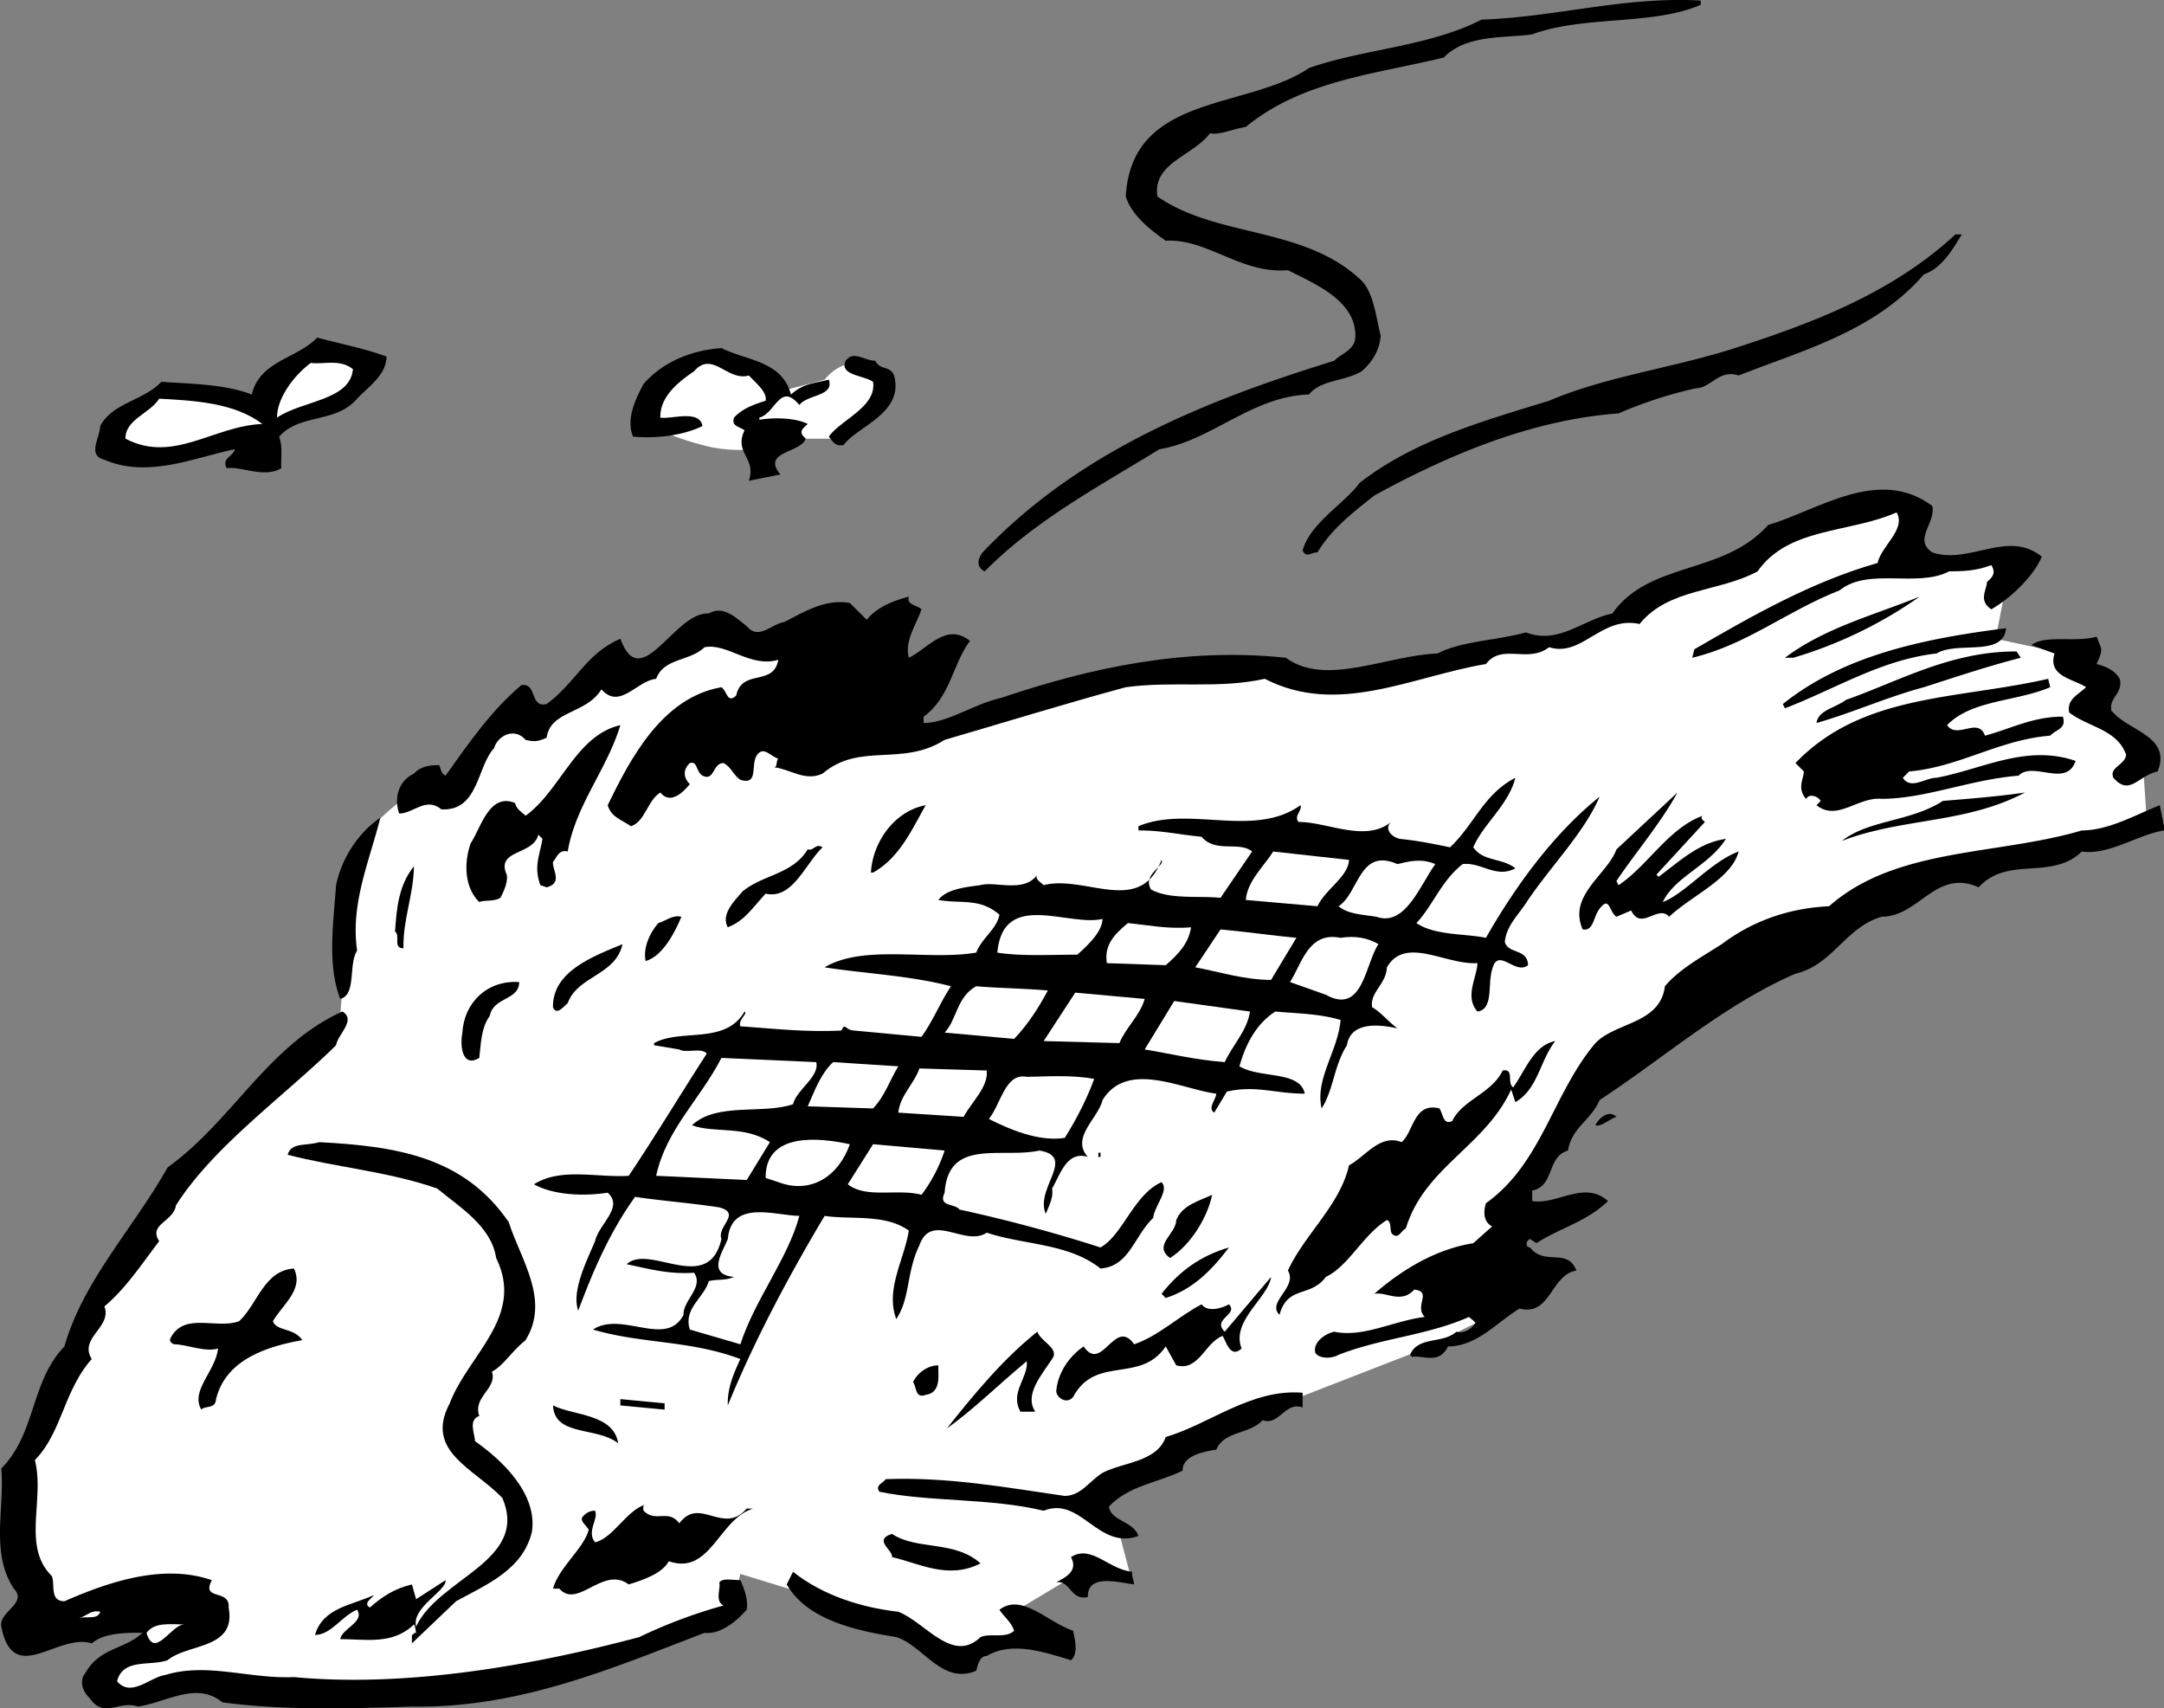
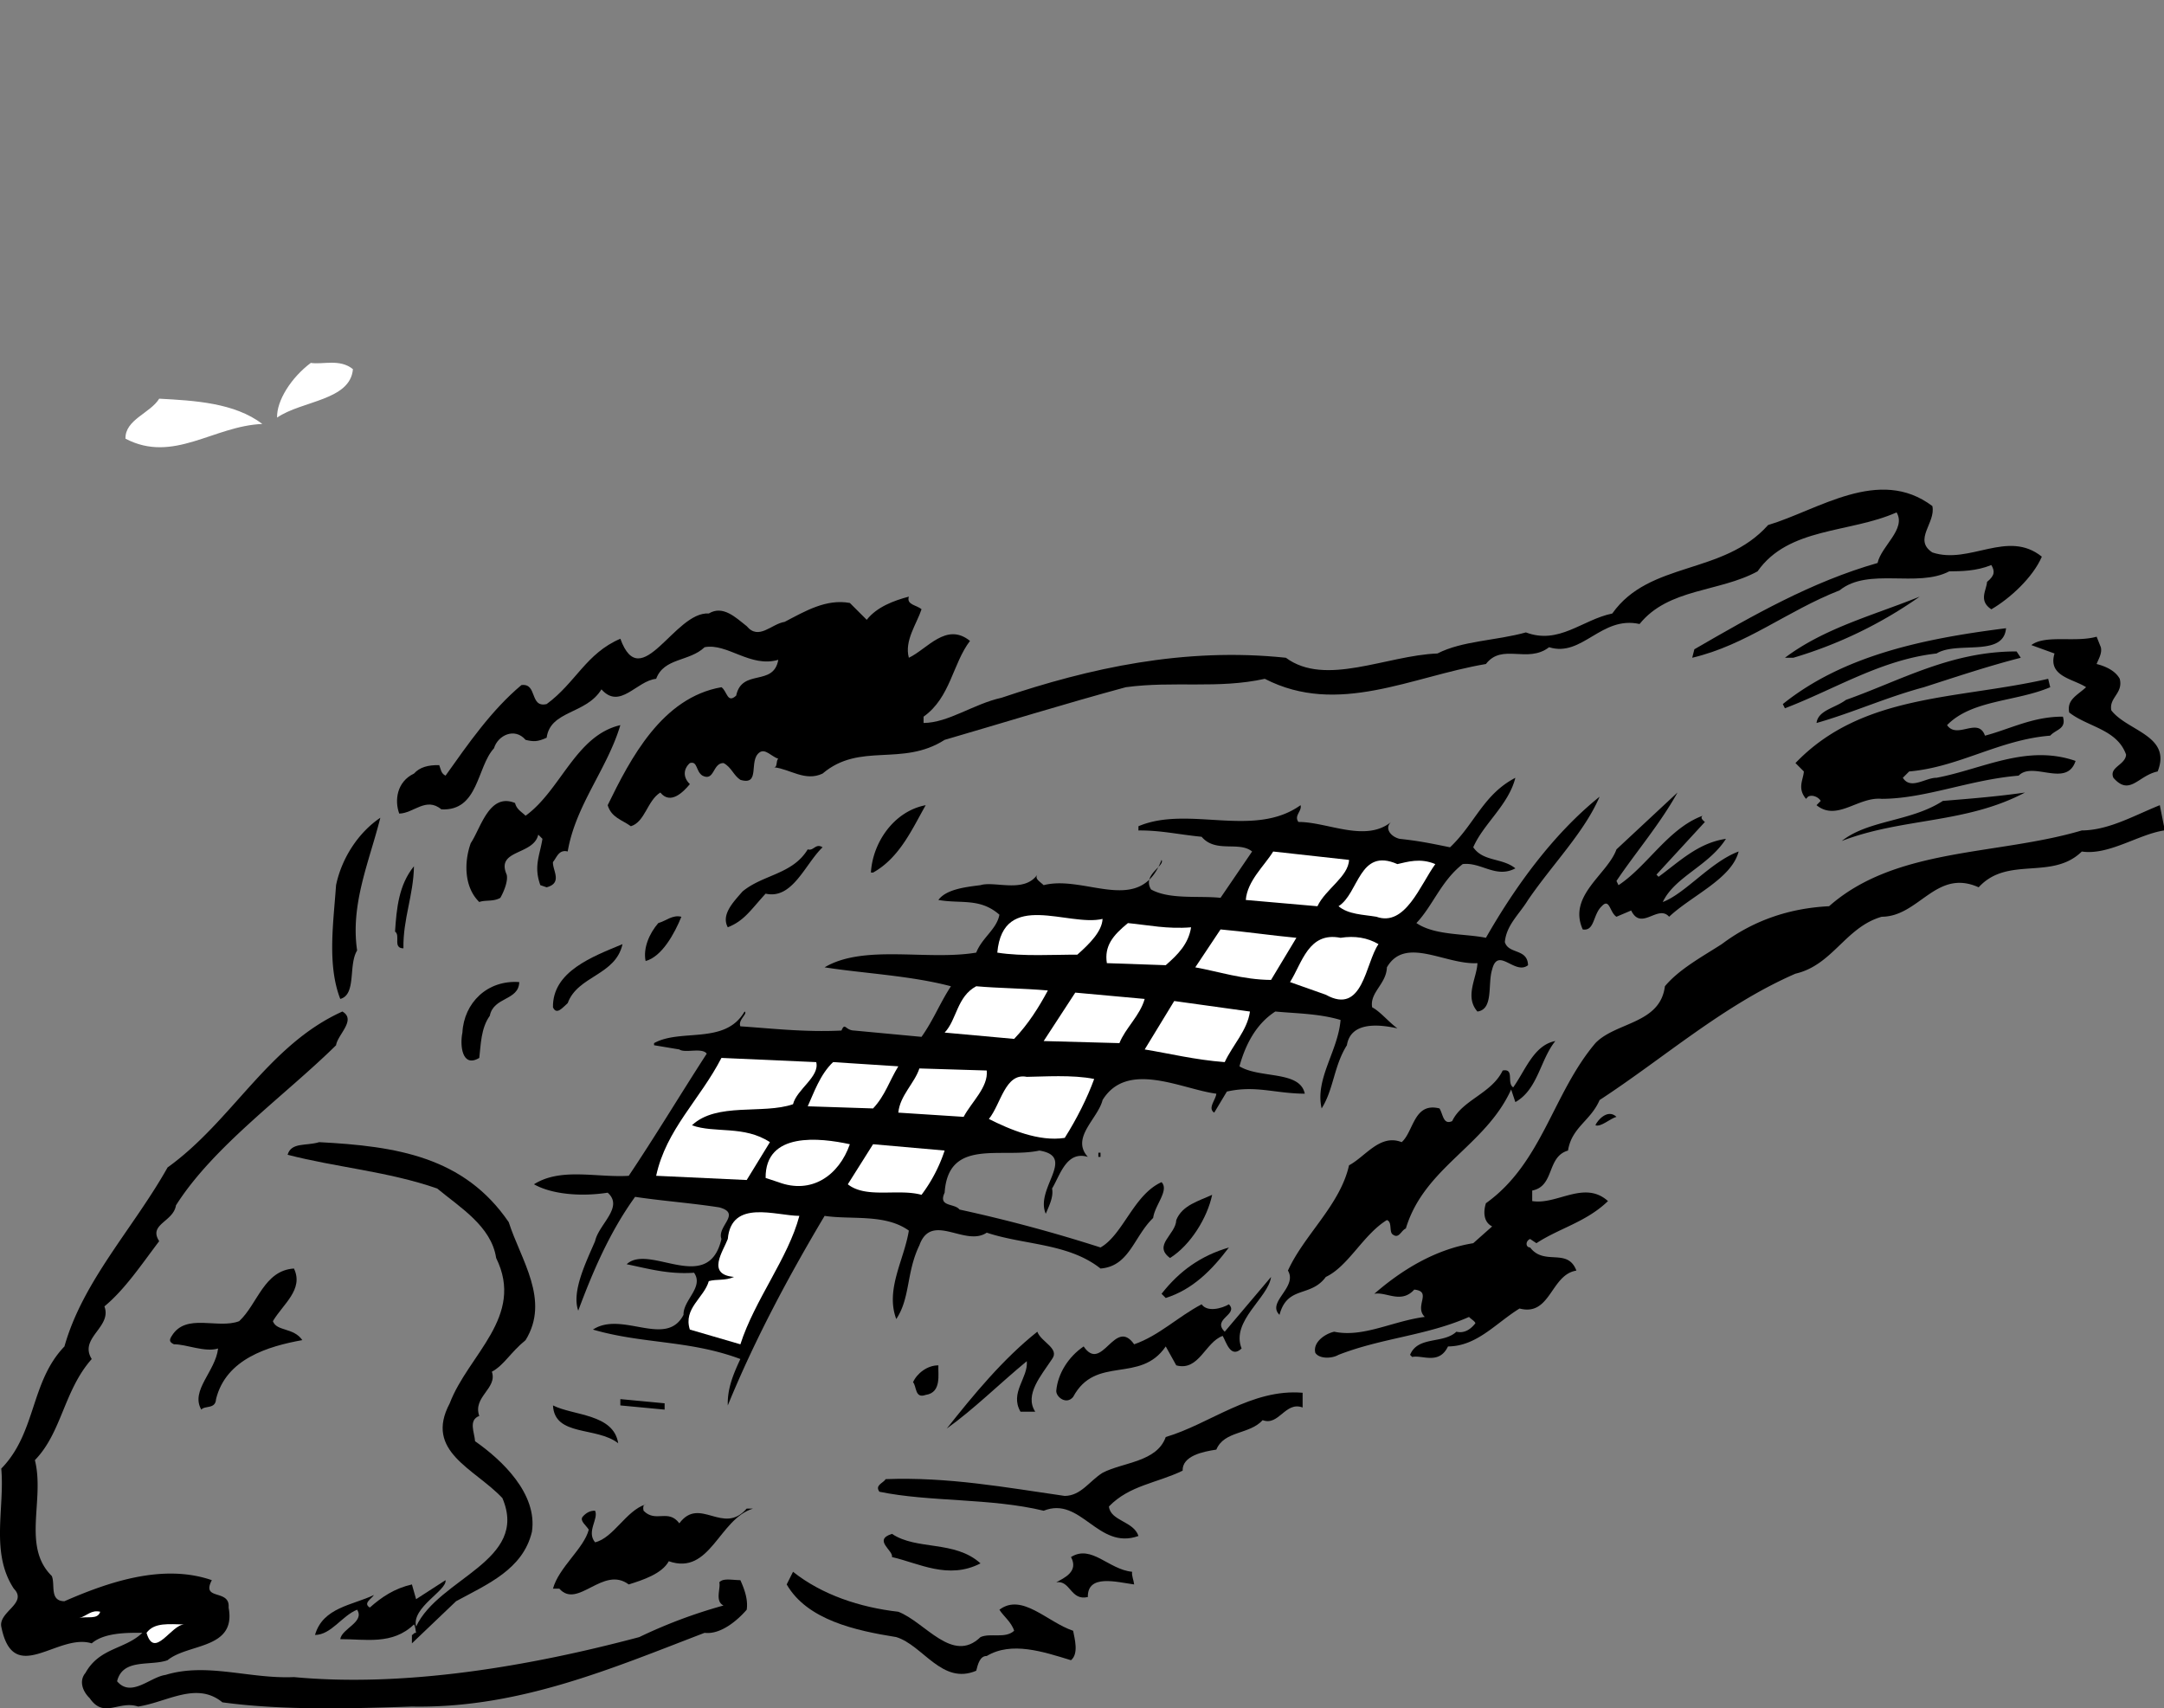
<svg xmlns="http://www.w3.org/2000/svg" width="102.759" height="81.114">
  <rect width="100%" height="100%" fill="#808080" stroke="none" />
-   <path fill="#fff" d="M37.157 20.829h2.5s3.145-2.473 1.801-3.3c-1.324-.84-2.3.5-2.3.5l-1.9.5s-2.956-2.173-4.5-1.298c-1.456.79-2.1 2.797-2.1 2.797s.808.66 3.1 1.203c2.376.457 3.4-.402 3.4-.402m5.8 14.199-5.2-4.2-1.6-.3s-1.692-1.34-3-.5c-1.356.828-3.2 2-3.2 2h-1.3l-3.2 2.3-1.7.2-2 2.3-2 .7s-3.292 1.992-3.3 4.3c.008 2.36-.3 6.403-.3 6.403s-6.356 5.125-8.9 9.098c-2.456 4.027-5.956 10.191-6.1 13-.192 2.86.8 6.5.8 6.5l6.3-.5-.6 1.5s-3.524.86-2.9 2.402c.708 1.457 4.4-.203 4.4-.203l5.1.3s6.544.36 12.2-1c5.676-1.308 8.3-3 8.3-3l.4-1.597 2.6.797 4.5 1.3 3.4 2.2s.644-1.008 1.8-1.2c1.176-.14 2.8-.097 2.8-.097l-2.1-1.203 3-1.797h2.5l-.5-1.902-1.4-1.598 6.9-3.703 9-3.5 3-1.5.6-3.797 1.4-3.5 2.8-4.402s4.844-3.309 9.8-6c5.044-2.64 7.5-3.5 7.5-3.5l9.2-2.098-.2-3-2.3-2.703-.5-2.297-4.2-.902.7-3.5h-5l.2-2.598s-3.356-.375-6 1.098c-2.692 1.527-6.9 3.5-6.9 3.5l-3.3 1.5-2.7.2s-8.124 2.327-9.8 1.702c-1.656-.71-4.656-1.375-10 .098-5.324 1.527-9 2.7-9 2.7" />
-   <path d="M80.759.231c-2.324.992-5.528.492-8 1.399-1.324.191-3.125-.008-4.2 1.101-3.226.79-6.726 1.09-9.402 3.297-.625.094-1.222.395-1.699.3-.824 1.095-2.727 1.395-2.5 3 2.875 1.993 6.977 1.395 9.7 4 .573.595.675 1.692.902 2.602-.028.692-.426 1.293-.903 1.7-.824.492-1.926.39-2.5 1.101-2.722.09-4.625 2.192-7.097 2.598-2.926 1.793-5.926 3.394-8.301 5.8-.426-.206-.324-.609-.102-.898 4.574-4.808 10.574-7.21 16.7-9.101.277-.309.976-.508 1-1.102.078-1.707-1.825-2.508-3.2-3.2-2.222.192-3.824-1.507-5.8-1.398-.723-.507-1.626-1.207-1.899-2.101.273-4.906 5.773-4.106 8.7-6.098 2.573-.91 5.675-1.008 8.198-2.3C73.833.82 77.134-.18 80.76.027V.23m12.397 10.9c-.426.691-.926 1.593-1.8 1.898-2.325 2.695-5.723 3.594-8.797 4.8-.926-.308-1.329.595-2 .602a20.138 20.138 0 0 0-3.704 1.2c-4.125.293-8.125 1.992-11.597 3.898-1.125.895-2.028 1.594-2.7 2.703-.328-.008-.527.29-.703-.101.375-1.309 1.977-2.207 2.704-3.2 2.574-2.007 5.773-2.91 9-3.902 2.574-1.105 5.574-1.508 8.5-2.398 3.773-1.207 7.671-2.61 10.796-5.5h.301m-74.801 5.8c-.023.891-.824 1.391-1.398 2-1.023 1.192-2.727.692-3.7 1.801.177.59.075.79.098 1.5-.824.492-1.921-.11-2.597 0-.227-.508.273-.508.398-.902-1.926.394-4.125 1.394-6.199.5-.824-.207-.227-1.008-.2-1.598.575-1.11 2.075-1.21 2.9-2.101 1.277.093 2.976.093 4.3.601.375-1.61 2.176-1.71 3.102-2.703 1.074.293 2.171.492 3.296.902m19.204 1.801c.574-.508.972-.508 1.796-.703.278.793-1.023.695-1.398 1.203-.926-1.11-1.125.39-1.898.598v.101c.671-.109 1.671-.109 2.296.2-.324.293-.421.39-.097.699-.227.691-2.125.594-1.2 1.7l-1.5.3c.376-1.106-.726-1.309-.203-2.399-.324-.207-.625-.207-.5-.601.375-.406.875-.606 1.5-.8.078-.407-.421-.806-.796-1.2-1.028.293-1.727-1.207-2.602-.2-.727.493-1.625 1.192-1.602 2.2.477.094 1.875-.406 2 .402-1.023.492-2.324.59-3.296.5-.329-.808.074-1.71.5-2.5.972-1.11 2.375-1.61 3.699-1.703 1.176.594 2.875.594 3.3 2.203m4.899-.902c.477 1.793-1.727 2.394-2.398 3.3-.426.094-.528-.206-.704-.398.579-.808 2.278-1.41 2.102-2.601-.426-.309-1.625-.309-1.3-1 .374-.508.874-.008 1.402 0 .273.492.671.191.898.699" />
  <path fill="#fff" d="M16.759 17.528c-.125 1.492-2.426 1.492-3.602 2.3-.023-.808.676-1.905 1.602-2.597.574.09 1.375-.21 2 .297m-4.301 2.602c-2.324.093-4.227 1.89-6.5.699-.023-.906 1.176-1.207 1.602-1.899 1.671.09 3.574.192 4.898 1.2" />
  <path d="M91.759 24.028c.176.793-.926 1.594 0 2.203 1.773.59 3.574-1.11 5.199.2-.426.992-1.523 1.992-2.398 2.5-.625-.41-.227-.91-.204-1.301.375-.309.375-.508.204-.801-.727.293-1.426.293-2 .3-1.528.794-3.829-.206-5.204.9-2.523.991-4.421 2.593-7 3.202l.102-.402c2.773-1.606 5.574-3.207 8.7-4.098.175-.808 1.374-1.61.902-2.402-2.227.992-5.125.691-6.602 2.8-1.824.993-4.227.794-5.602 2.5-1.824-.406-2.722 1.594-4.296 1.102-1.028.79-2.227-.21-3 .797-3.528.594-7.028 2.492-10.5.703-2.227.492-4.329.09-6.602.399-2.926.793-5.824 1.691-8.602 2.5-2.023 1.293-4.023.093-5.796 1.601-.829.39-1.528-.21-2.301-.3.176-.009.074-.31.199-.403-.324-.105-.625-.508-.898-.297-.528.39.074 1.59-.903 1.297-.324-.207-.426-.605-.8-.797-.524-.008-.422.89-1 .598-.325-.207-.223-.707-.598-.598-.324.29-.324.692 0 1-.324.39-.926.992-1.403.399-.625.39-.722 1.39-1.398 1.601-.426-.308-.926-.41-1.102-1 1.079-2.21 2.579-5.11 5.403-5.601.273.191.273.793.699.398.273-1.305 1.773-.406 2-1.7-1.324.395-2.426-.808-3.5-.597-.727.692-1.926.492-2.3 1.5-.927.09-1.723 1.492-2.598.5-.727 1.192-2.426.992-2.602 2.297-.426.195-.625.195-1 .102-.523-.61-1.324-.207-1.5.398-.824.895-.727 2.992-2.5 2.902-.727-.609-1.324.192-2 .2-.227-.61-.125-1.508.7-1.899.277-.308.675-.41 1.198-.402.079.191.079.394.301.5 1.074-1.508 2.176-3.106 3.602-4.3.773-.106.375 1.093 1.199.901 1.375-1.007 1.875-2.41 3.5-3.101.977 2.691 2.574-1.309 4.2-1.2.675-.406 1.277.192 1.8.602.574.692 1.176-.11 1.8-.203.973-.508 1.973-1.105 3.098-.898l.801.8c.477-.609 1.278-.91 2-1.101-.125.394.375.394.602.601-.227.692-.824 1.493-.602 2.301.875-.41 1.778-1.71 2.903-.8-.829 1.09-.926 2.69-2.204 3.597v.3c1.176-.007 2.375-.905 3.704-1.198 4.171-1.407 8.671-2.407 13.5-1.899 1.875 1.39 4.773-.11 7.199-.203 1.176-.605 2.773-.605 4.199-1 1.574.594 2.676-.605 4.102-.898 1.773-2.508 5.273-1.809 7.398-4.2 2.375-.707 5.273-2.808 7.8-.902" />
  <path d="M91.157 28.329a20.58 20.58 0 0 1-6 2.902h-.398c1.875-1.41 4.176-2.008 6.398-2.902m.801 2.699c-2.625.293-4.824 1.695-7.2 2.602l-.1-.2c2.874-2.308 6.675-3.109 10.6-3.601-.124 1.394-2.323.594-3.3 1.2m7.801-.298c.074.29-.125.59-.2.797.376.094.876.293 1.098.703.176.692-.523.89-.398 1.5.773.992 2.875 1.192 2.199 2.899-.926.191-1.324 1.191-2.102.3-.222-.507.579-.609.602-1.101-.426-1.207-1.824-1.309-2.7-2-.124-.606.376-.809.802-1.2-.625-.406-1.829-.507-1.5-1.6l-1.102-.4c.676-.507 2.074-.109 3.102-.398l.199.5" />
  <path d="M95.958 31.231c-1.523.39-3.023.89-4.602 1.399-1.824.492-3.324 1.191-5.097 1.699.074-.606.875-.707 1.398-1.098 2.574-.91 4.977-2.308 8.102-2.3l.199.3m1.398 1.399c-1.625.691-3.722.593-4.898 1.8.477.692 1.477-.41 1.8.5 1.177-.308 2.274-.91 3.7-.902.176.594-.324.594-.602.902-2.421.192-4.324 1.493-6.699 1.7l-.3.3c.374.59 1.078-.008 1.601 0 2.176-.41 4.273-1.609 6.602-.8-.426 1.293-2.028-.008-2.704.699-2.324.191-4.421 1.094-6.5 1.101-1.125-.109-2.125 1.09-3.097.301l.199-.203c-.125-.207-.426-.305-.602-.2l-.097.102c-.426-.507-.125-.91-.102-1.3l-.398-.399c3.176-3.308 7.676-3.008 12-4l.097.399m-67.898 1.8c-.625 2.09-2.125 3.793-2.5 6-.426-.109-.523.293-.7.5-.027.391.473.993-.3 1.2l-.3-.102c-.325-.906-.024-1.406.1-2.2l-.198-.198c-.227.992-2.028.691-1.5 1.898.074.293-.125.793-.301 1.102-.324.191-.727.093-1 .199-.727-.707-.727-1.906-.403-2.8.477-.708.875-2.407 2.102-1.9.074.294.273.391.5.602 1.676-1.21 2.375-3.808 4.5-4.3m40.5 5.8c.477.692 1.375.492 2 1-.926.492-1.625-.308-2.5-.203-1.023.793-1.426 1.992-2.2 2.8.876.595 2.274.493 3.302.7 1.375-2.406 3.171-4.906 5.398-6.7-.727 1.692-2.227 3.192-3.398 4.903-.426.692-1.028 1.192-1.102 2 .176.59 1.074.29 1.102 1.098-.625.492-1.426-.906-1.704.2-.222.694.079 1.894-.699 2-.625-.708-.023-1.606 0-2.298-1.523.09-3.426-1.308-4.3.2-.024.792-.825 1.19-.7 1.898.375.191.778.691 1.2 1-.922-.207-2.223-.309-2.399.8-.625.993-.625 2.094-1.2 3-.323-1.406.774-2.706.9-4.199-1.024-.308-2.126-.308-3.098-.402-.926.594-1.426 1.594-1.704 2.602.977.593 2.875.191 3.102 1.3-1.426-.008-2.324-.41-3.7-.101l-.6 1c-.325-.207.073-.606.1-.899-1.624-.207-4.226-1.609-5.402.301-.222.89-1.523 1.79-.699 2.7-1.023-.31-1.324.89-1.699 1.5.074.39-.125.792-.3 1.199-.524-1.207 1.476-2.707-.302-3-1.824.39-4.324-.61-4.5 2-.324.691.477.492.704.8a71.838 71.838 0 0 1 6.699 1.801c1.074-.61 1.574-2.508 2.898-3.101.375.39-.324 1.093-.398 1.699-.926.894-1.125 2.293-2.5 2.402-1.528-1.21-3.625-1.11-5.403-1.703-1.023.695-2.625-1.008-3.199.602-.625 1.293-.426 2.492-1.097 3.5-.528-1.407.375-2.809.597-4.2-1.125-.808-2.722-.507-4-.699-1.722 2.89-3.324 5.89-4.597 9-.028-.808.273-1.508.597-2.203-2.426-.906-4.625-.707-7-1.398 1.375-.907 3.477.89 4.301-.7-.023-.707.977-1.308.5-2-1.227.09-2.227-.207-3.2-.402 1.075-1.008 3.876 1.492 4.5-1.2-.226-.605.973-1.206-.1-1.5-1.325-.206-2.723-.308-4-.5-1.223 1.692-2.024 3.595-2.7 5.403-.324-.91.375-2.308.8-3.3.177-.81 1.376-1.61.598-2.301-1.222.191-2.625.093-3.5-.399 1.278-.808 2.977-.308 4.5-.402 1.278-1.906 2.477-3.906 3.704-5.8-.227-.306-1.028-.009-1.301-.2l-1.2-.2v-.1c1.274-.708 3.376.093 4.297-1.5.176.093-.324.394-.199.702 1.375.09 3.074.29 4.801.2.176-.41.176-.009.602 0l3.199.3c.574-.808.875-1.61 1.398-2.402-1.926-.508-4.125-.606-6-.899 1.875-1.109 4.875-.308 7.2-.699.277-.71.976-1.11 1.101-1.8-.926-.81-1.824-.508-2.898-.7.375-.508 1.273-.61 2-.703.671-.207 2.074.395 2.699-.5-.125.195.074.293.3.5 1.973-.508 4.575 1.492 5.598-1.2.176.294-.926.692-.5 1.403.875.492 2.278.29 3.301.399l1.5-2.2c-.625-.507-1.727.09-2.398-.699-1.125-.11-1.926-.308-3-.3v-.2c2.375-1.008 5.472.59 7.699-1 .074.29-.324.492-.102.797 1.375-.008 3.176.992 4.403 0-.329.293-.028.695.398.8.875.095 1.375.192 2.398.403 1.176-1.11 1.579-2.508 3.102-3.3-.324 1.292-1.523 2.19-2 3.3m6.801 1.598.097.2c1.375-.907 2.375-2.708 4-3.298-.125.09-.023.192.102.297l-2.3 2.5.1.102c.973-.707 1.876-1.61 3.2-1.801-.824 1.293-2.426 1.793-3 3 1.074-.406 2.273-1.906 3.602-2.399-.329 1.293-2.227 2.09-3.301 3.098-.528-.605-1.324.695-1.801-.297l-.7.297c-.323-.207-.323-.906-.698-.5-.426.395-.329 1.195-.903 1.102-.722-1.61 1.176-2.61 1.602-3.801l2.898-2.7c-.824 1.493-2.023 2.891-2.898 4.2m19.398-4.199c-2.824 1.492-5.824 1.191-8.699 2.3 1.273-1.007 3.273-.91 4.8-1.902 1.274-.105 2.575-.207 3.9-.398m-52.2.601c-.625 1.09-1.227 2.492-2.5 3.2h-.102c.079-1.41 1.079-2.91 2.602-3.2m58.801 1v.2c-1.227.19-2.625 1.19-3.903 1-1.421 1.39-3.523.19-4.898 1.699-2.023-.907-2.824 1.39-4.602 1.398-1.722.492-2.324 2.293-4.097 2.703-3.426 1.492-6.227 3.992-9.301 6-.426.992-1.324 1.29-1.5 2.399-1.023.293-.625 1.691-1.7 1.898v.5c1.177.195 2.473-1.008 3.598 0-1.023.992-2.324 1.293-3.398 2l-.3-.2c-.223.095-.223.395 0 .403.675.89 1.777-.008 2.198 1.098-1.222.191-1.222 2.191-2.699 1.8-1.125.692-2.023 1.794-3.398 1.801-.426.891-1.227.391-1.7.5l-.101-.101c.375-.906 1.574-.508 2.2-1.098.374.09.675-.11.902-.402-.028-.106-.227-.207-.301-.3-2.028.894-4.125.991-6.2 1.8-.328.191-.925.191-1.101-.098-.125-.508.477-.91.898-1 1.375.29 2.778-.508 4.301-.703-.523-.508.375-1.207-.5-1.297-.625.692-1.324.09-1.898.2 1.273-1.11 2.875-2.11 4.699-2.403l.898-.797c-.421-.21-.421-.71-.296-1.101 2.671-1.907 3.171-5.207 5.199-7.602.972-1.008 3.074-.906 3.3-2.7.672-.808 1.774-1.405 2.7-2 1.472-1.105 3.176-1.706 5.097-1.8 3.176-2.805 7.977-2.406 12-3.598 1.278-.008 2.477-.707 3.704-1.199l.199 1m-84.699-.402c-.528 2.094-1.426 4.094-1.102 6.3-.426.692-.023 2.094-.8 2.301-.626-1.609-.325-3.609-.2-5.402.273-1.305 1.074-2.508 2.102-3.2m21 1.403c-.829.79-1.426 2.492-2.704 2.2-.722.792-1.023 1.292-1.796 1.597-.329-.605.273-1.207.699-1.7.972-.808 2.375-.808 3.097-2 .278.095.375-.308.704-.097" />
  <path fill="#fff" d="M64.06 40.829c-.028.793-1.125 1.394-1.5 2.2l-3.403-.298c.074-.91.875-1.61 1.301-2.3l3.602.398m4.097.199c-.722.992-1.426 2.992-2.8 2.5-.626-.105-1.325-.105-1.797-.5.972-.605.972-2.805 2.796-2 .477-.105 1.079-.305 1.801 0" />
  <path d="M19.157 45.028c-.523-.008-.125-.605-.398-.797.074-1.11.176-2.21.898-3.101-.023 1.39-.523 2.492-.5 3.898" />
  <path fill="#fff" d="M52.356 43.63c-.023.593-.625 1.191-1.199 1.699-1.023-.008-2.625.094-3.8-.098.277-3.008 3.374-1.21 5-1.601" />
  <path d="M32.356 43.528c-.324.793-.921 1.895-1.699 2.102-.125-.61.176-1.309.602-1.801.375-.106.676-.406 1.097-.3" />
  <path fill="#fff" d="M56.56 44.028c-.125.793-.625 1.293-1.204 1.8l-2.796-.097c-.125-.808.273-1.308 1-1.902.972.094 1.875.293 3 .2m5 .499-1.204 2c-1.324-.008-2.523-.406-3.597-.598l1.199-1.8c1.074.093 2.477.293 3.602.398m3.898.301c-.625.894-.727 3.394-2.5 2.402l-1.7-.601c.575-.907.876-2.407 2.4-2.102.675-.105 1.277-.008 1.8.3" />
  <path d="M29.56 44.829c-.329 1.492-2.125 1.492-2.602 2.8-.227.192-.523.594-.7.2-.027-1.707 1.876-2.406 3.302-3m-4.903 1.801c-.023.89-1.222.691-1.398 1.601-.426.59-.426 1.39-.5 2-.824.492-.926-.61-.801-1.203.074-1.406 1.176-2.508 2.7-2.398" />
  <path fill="#fff" d="M49.759 47.028c-.426.793-.926 1.594-1.602 2.3l-3.3-.3c.578-.605.578-1.707 1.5-2.2 1.078.095 2.175.095 3.402.2m4.597.402c-.222.793-.921 1.391-1.199 2.098l-3.597-.098 1.5-2.3 3.296.3m5 .598c-.125.895-.824 1.594-1.199 2.402-1.426-.109-2.625-.41-3.8-.601l1.402-2.3 3.597.5" />
  <path d="m40.759 47.731-.2.598.2-.598M15.958 49.63c-2.426 2.39-5.824 4.793-7.602 7.601-.125.79-1.324.89-.796 1.7-.829 1.09-1.625 2.292-2.602 3.097.375.992-1.227 1.492-.602 2.5-1.324 1.492-1.421 3.492-2.699 4.8.477 1.895-.625 4.095.801 5.5.176.395-.125 1.192.602 1.2 2.074-.906 4.671-1.805 7-1-.528.992.875.395.796 1.3.375 1.993-1.921 1.692-2.898 2.5-.824.294-2.125-.105-2.398 1 .671.794 1.574-.206 2.296-.3 1.977-.605 3.977.195 6.102.102 5.273.492 11.176-.508 16.398-1.899a23.849 23.849 0 0 1 4-1.5c-.421-.21-.125-.808-.199-1.101.176-.207.574-.11 1-.102.176.395.375.895.301 1.402-.426.493-1.227 1.192-2 1.098-4.426 1.695-8.824 3.594-13.898 3.5-2.727.094-6.125.195-9-.2-1.227-1.007-2.625-.007-4 .2-.926-.305-1.625.594-2.301-.398-.324-.309-.528-.809-.2-1.2.672-1.207 1.876-1.109 2.7-1.902-.727-.008-1.824-.008-2.403.5C2.731 77.52.634 80.122.06 77.231c-.125-.71 1.273-1.11.597-1.8-1.125-1.708-.426-3.81-.597-5.7 1.671-1.71 1.375-4.11 3-5.8.875-3.11 3.273-5.61 4.898-8.5 3.074-2.208 4.773-5.81 8.3-7.403.677.395-.226 1.094-.3 1.602m57.898-.2c-.722.891-.824 2.293-1.898 2.899l-.2-.598c-1.226 2.692-4.124 3.692-5 6.598-.226.094-.323.492-.6.3-.223-.109-.024-.609-.302-.699-1.125.692-1.824 2.192-2.898 2.7-.727.992-1.824.39-2.2 1.8-.624-.609.876-1.308.4-2.101.777-1.707 2.476-3.106 2.902-5 .773-.406 1.472-1.508 2.5-1.098.574-.508.574-1.91 1.796-1.601.176.293.176.793.602.601.477-1.008 1.875-1.308 2.398-2.402.579-.106.176.594.5.8.579-.808.977-2.007 2-2.199" />
  <path fill="#fff" d="M38.759 50.43c.176.692-.926 1.293-1.102 2-1.426.493-3.625-.109-4.8 1 1.078.391 2.476-.008 3.703.801l-1.102 1.797-4.3-.2c.476-2.206 2.073-3.605 3.1-5.597l4.5.2m3.899.199c-.426.691-.625 1.39-1.199 2l-3.102-.102c.278-.605.579-1.508 1.204-2.098l3.097.2m4.199.199c.079.793-.722 1.492-1.097 2.2l-3.102-.2c.074-.809.778-1.406 1-2.098l3.2.098m5.101.402c-.324.89-.824 1.89-1.398 2.797-1.227.195-2.625-.406-3.602-.898.574-.707.773-2.207 1.8-2 .774-.008 2.177-.11 3.2.101" />
  <path d="M76.759 53.028c-.324.094-.727.492-1 .402.074-.207.574-.808 1-.402" />
  <path fill="#fff" d="M40.356 54.329c-.523 1.492-1.824 2.394-3.398 1.8l-.602-.199c-.023-2.207 2.579-1.91 4-1.601" />
  <path d="M24.157 58.028c.574 1.793 1.977 3.695.801 5.602-.727.593-1.023 1.191-1.602 1.5.278.793-.921 1.191-.597 2.101-.528.192-.227.79-.2 1.2 1.274.89 2.973 2.492 2.7 4.3-.426 1.79-2.125 2.492-3.602 3.297l-2.097 2v-.398c.074-.008.074-.11.199-.102-.028-.105-.028-.305-.102-.398-1.023.992-2.324.691-3.5.699.074-.508 1.176-.809.801-1.399-.727.293-1.227 1.192-2 1.2.375-1.309 1.773-1.407 2.8-1.899-.124.192-.527.39-.198.598.574-.508 1.171-.906 2-1.098l.199.7 1.398-.903c.074.492-1.625 1.293-1.398 2.203 1.074-2.308 5.375-3.11 4.097-6.101-1.324-1.407-3.722-2.207-2.5-4.5.875-2.309 3.579-4.11 2.204-6.899-.227-1.508-1.727-2.41-2.801-3.3-2.324-.81-4.824-1.008-7.102-1.602.176-.606.875-.406 1.5-.598 3.676.192 6.875.692 9 3.797" />
  <path fill="#fff" d="M44.856 54.63a7.266 7.266 0 0 1-1.097 2.101c-1.125-.308-2.625.192-3.5-.5l1.199-1.902 3.398.3" />
  <path d="M52.157 54.93h.102v-.199h-.102v.2m5.403 1.8c-.227 1.09-1.028 2.39-2 3-.829-.61.273-1.11.296-1.8.278-.708 1.079-.91 1.704-1.2" />
  <path fill="#fff" d="M37.958 57.731c-.523 1.992-2.125 3.992-2.8 6.098l-2.4-.7c-.323-1.007.677-1.507.9-2.3.374-.106.777-.008 1.198-.2-1.324-.109-.523-1.206-.296-1.8.171-1.906 2.273-1.106 3.398-1.098" />
  <path d="M58.356 59.231c-.824 1.09-1.722 1.992-3 2.399l-.199-.2c.875-1.109 1.875-1.808 3.2-2.199m-44.399 1c.477.992-.523 1.692-1 2.5.176.492.977.29 1.398.899-1.625.293-3.625.89-4.097 2.8-.028.493-.528.293-.7.5-.527-.91.672-1.808.797-2.902-.625.195-1.523-.207-2.097-.2-.227-.105-.227-.206-.102-.398.676-1.109 2.176-.308 3.2-.699.874-.808 1.175-2.41 2.601-2.5m45 3.797c-.523.492-.727-.305-.898-.598-.829.293-1.125 1.692-2.204 1.399l-.5-.899c-1.222 1.793-3.324.391-4.398 2.399-.324.394-.824-.008-.8-.3.073-.806.573-1.606 1.3-2.099.875 1.293 1.477-1.41 2.398-.101 1.176-.406 2.079-1.309 3.204-1.899.273.391.972.192 1.296 0 .477.493-.824.692-.199 1.301l2.2-2.601c-.126.992-1.922 2.093-1.399 3.398m-9 .5c-.523.793-1.324 1.695-.8 2.5h-.7c-.523-.906.375-1.605.3-2.398-1.323 1.093-2.527 2.293-3.8 3.199 1.273-1.606 2.676-3.309 4.3-4.598.177.492 1.075.79.7 1.297m-5.398.301c-.028.394.171 1.293-.602 1.402-.523.192-.426-.41-.602-.601.176-.407.676-.809 1.204-.801m17.296 2c-.824-.309-1.125.894-1.898.601-.625.692-1.824.493-2.2 1.399-.624.094-1.624.293-1.6 1-1.223.594-2.524.691-3.5 1.7.073.694 1.175.694 1.402 1.401-1.926.692-2.727-1.91-4.5-1.199-2.528-.61-5.426-.41-7.801-.902-.227-.309.176-.406.3-.598 2.973-.11 5.672.39 8.5.797.774-.008 1.172-.707 1.797-1.098.977-.507 2.579-.507 3-1.699 2.079-.61 4.079-2.308 6.5-2.101v.699m-30.296.101-2.102-.199v-.3l2.102.199v.3m-2.204 1.598c-1.023-.805-3.023-.305-3.097-1.797.972.492 2.875.39 3.097 1.797m1.301 2.902c-.125-.008-.125.192-.097.301.574.59 1.171-.11 1.699.598.972-1.309 2.074.594 3.199-.7h.3c-1.624.493-2.027 3.192-4 2.5-.323.594-1.226.891-1.902 1.102-1.222-.91-2.421 1.192-3.296.2h-.301c.273-1.008 1.472-1.91 1.699-2.801-.125-.207-.426-.407-.3-.602.175-.207.374-.305.6-.297.177.39-.425.992 0 1.5.876-.21 1.473-1.508 2.4-1.8m15.902 2.8c-1.528.79-2.926-.008-4.204-.3.079-.31-.921-.81 0-1.102 1.176.793 2.977.293 4.204 1.402m7.199.399c-.028.191.074.39.097.601-.824-.11-2.222-.508-2.199.598-.824.191-.824-.809-1.5-.7.375-.206 1.074-.507.7-1.199.976-.609 1.777.59 2.902.7m-11.102 1.898c1.278.492 2.574 2.492 3.903 1.203.472-.21 1.171.09 1.597-.3-.125-.41-.523-.708-.699-1 1.074-.81 2.273.59 3.5 1 .074.39.273 1.09-.102 1.398-1.324-.406-2.824-.906-4-.2-.324-.007-.421.391-.5.7-1.625.691-2.523-1.207-3.796-1.598-1.926-.308-4.227-.808-5.204-2.5l.301-.601c1.375 1.093 3.176 1.691 5 1.898" />
  <path fill="#fff" d="M4.759 76.528c-.125.395-.625.195-1 .3.375-.105.574-.405 1-.3m4 .602c-.625-.008-1.426 1.691-1.801.398.375-.508 1.074-.406 1.8-.398" />
</svg>